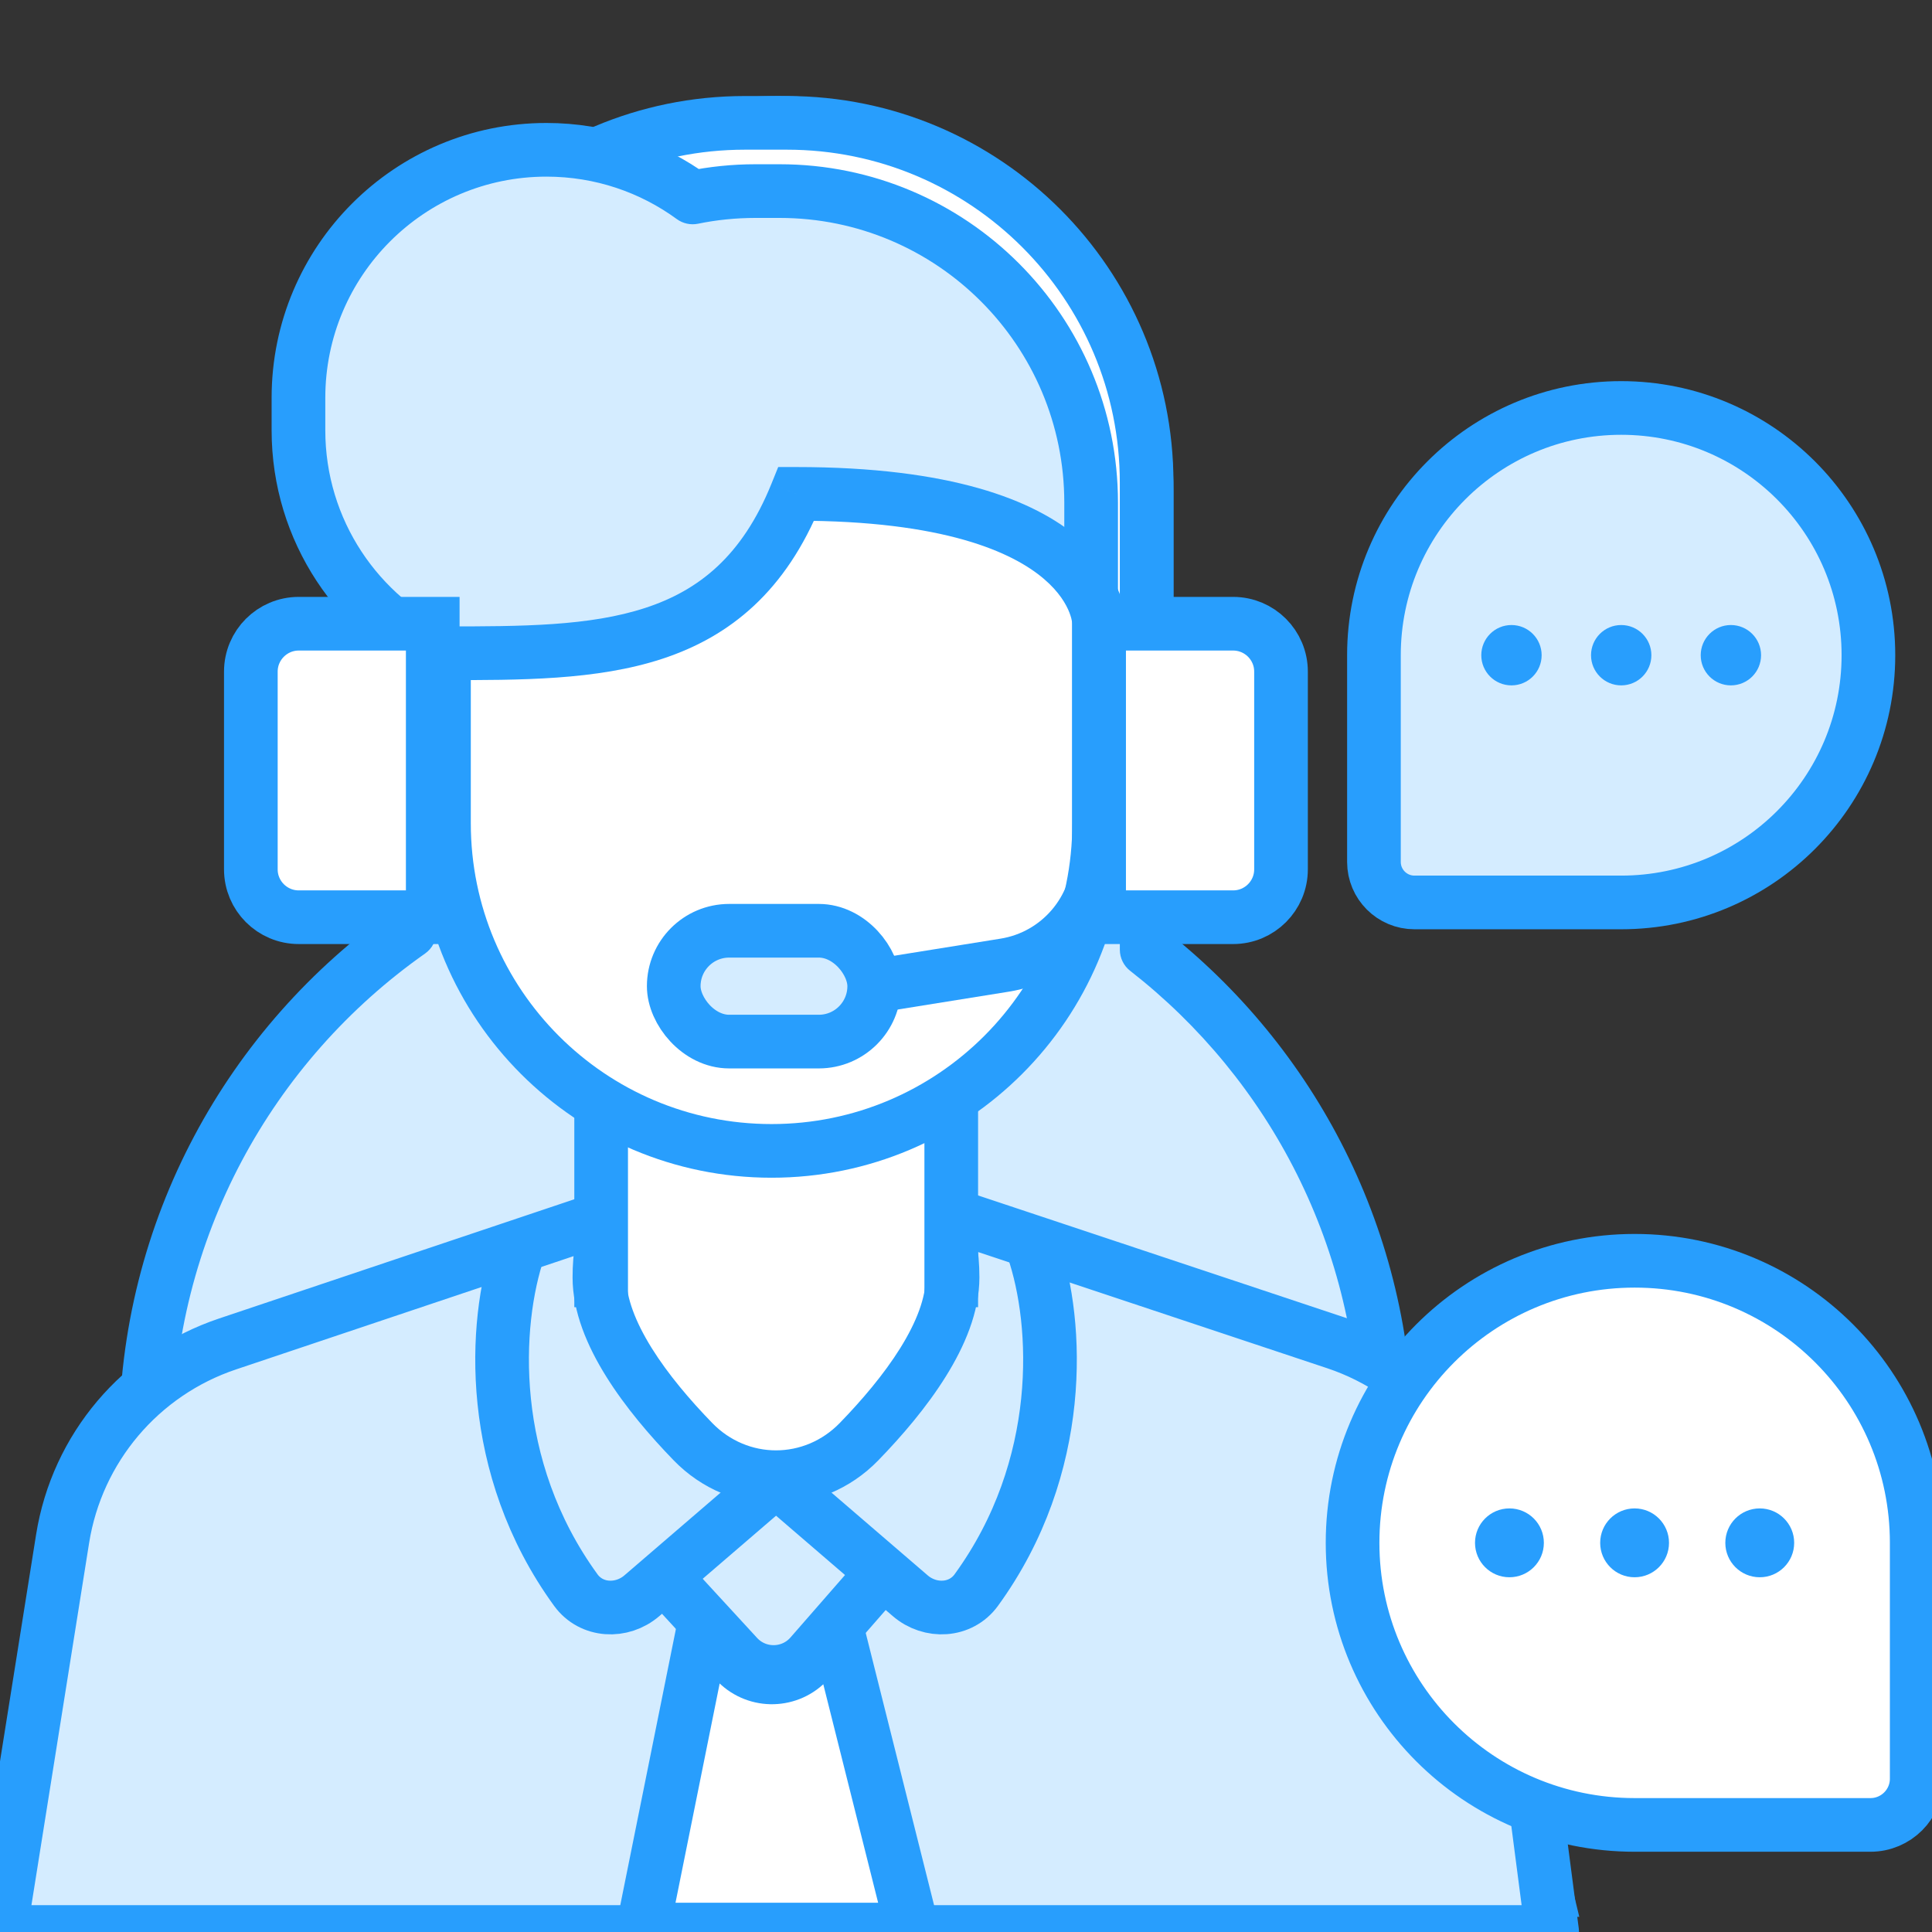
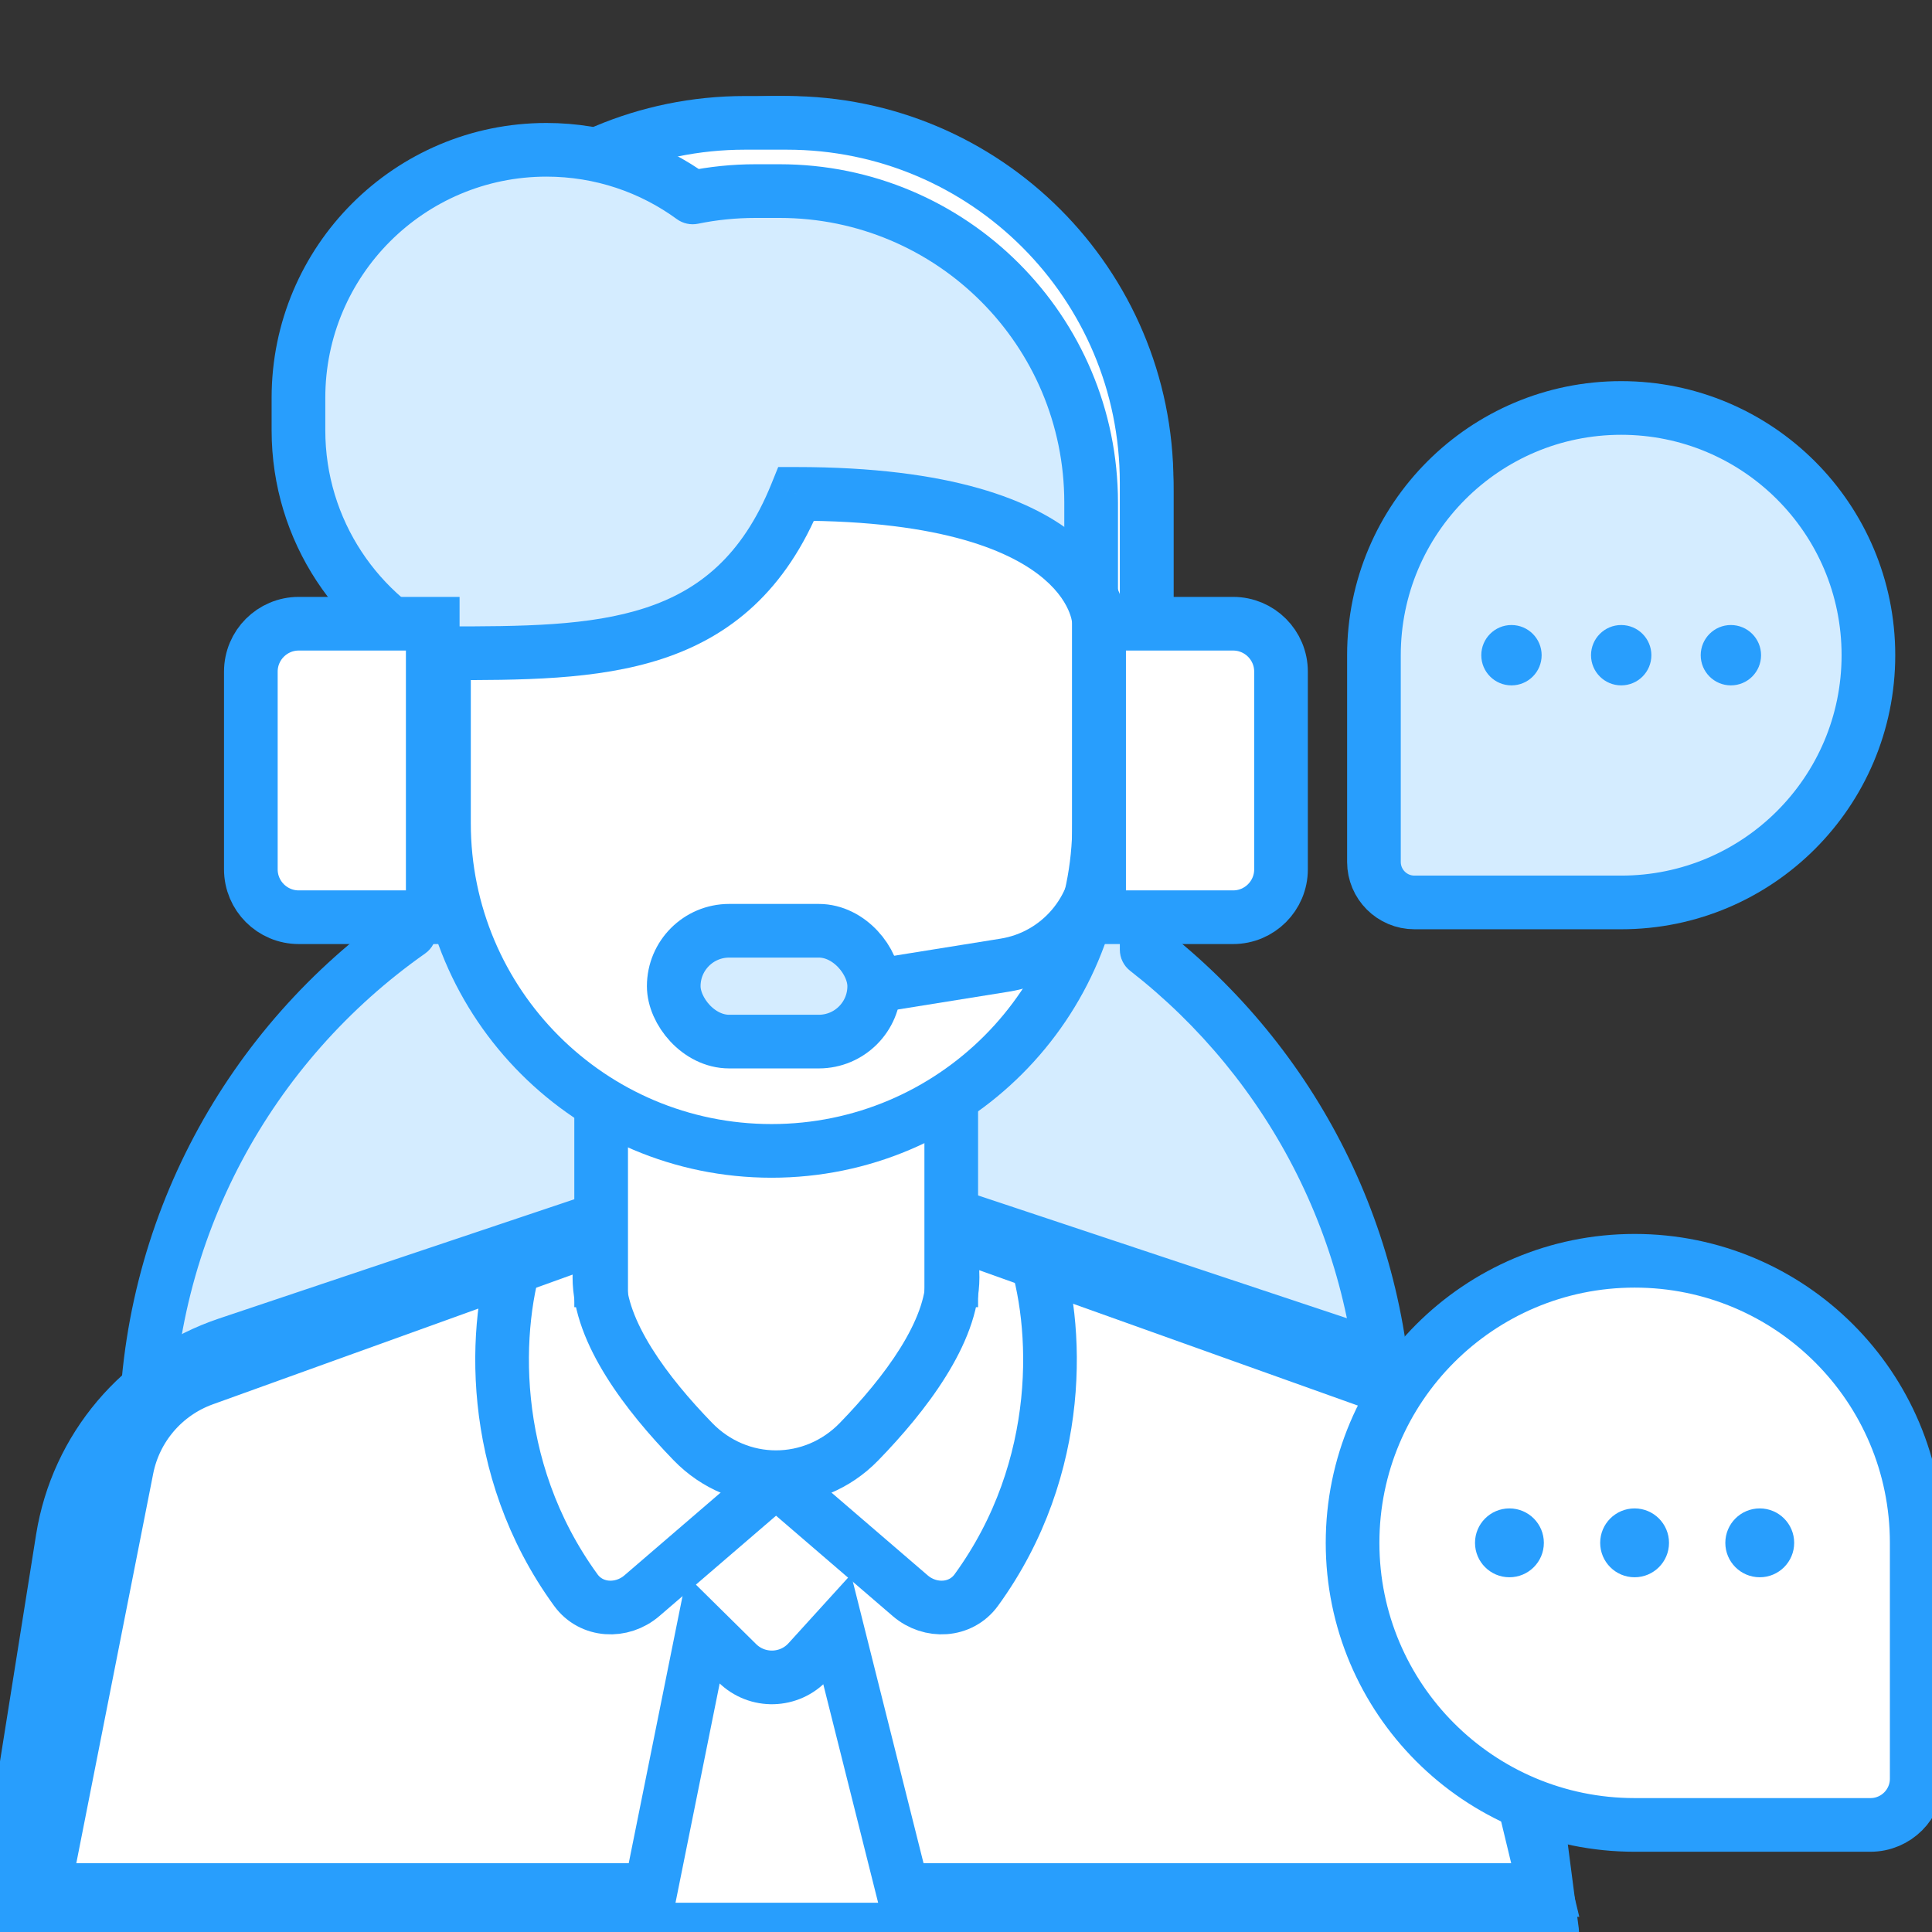
<svg xmlns="http://www.w3.org/2000/svg" width="80" height="80" viewBox="0 0 80 80" fill="none">
  <rect x="0" y="0" width="80" height="80" fill="#333333" stroke="none" />
  <g clip-path="url(#clip0_16060_300400)">
    <path fill-rule="evenodd" clip-rule="evenodd" d="M32.221 5.087C23.794 5.087 16.962 11.919 16.962 20.347V38.575C10.354 43.222 6.037 50.904 6.037 59.595V62.797H16.962V66.341H47.481V62.797H57.394V59.595C57.394 51.356 53.514 44.023 47.481 39.324V20.347C47.481 11.919 40.649 5.087 32.221 5.087Z" fill="#D4ECFF" />
    <path d="M16.962 38.575L17.601 39.484C17.897 39.276 18.073 38.937 18.073 38.575H16.962ZM6.037 62.797H4.926C4.926 63.411 5.423 63.908 6.037 63.908V62.797ZM16.962 62.797H18.073C18.073 62.184 17.575 61.686 16.962 61.686V62.797ZM16.962 66.341H15.851C15.851 66.955 16.348 67.453 16.962 67.453V66.341ZM47.481 66.341V67.453C48.094 67.453 48.592 66.955 48.592 66.341H47.481ZM47.481 62.797V61.686C46.867 61.686 46.37 62.184 46.37 62.797H47.481ZM57.394 62.797V63.908C58.008 63.908 58.505 63.411 58.505 62.797H57.394ZM47.481 39.324H46.37C46.37 39.666 46.528 39.99 46.798 40.2L47.481 39.324ZM18.073 20.347C18.073 12.533 24.407 6.198 32.221 6.198V3.976C23.18 3.976 15.851 11.305 15.851 20.347H18.073ZM18.073 38.575V20.347H15.851V38.575H18.073ZM7.148 59.595C7.148 51.281 11.277 43.931 17.601 39.484L16.322 37.666C9.432 42.512 4.926 50.527 4.926 59.595H7.148ZM7.148 62.797V59.595H4.926V62.797H7.148ZM16.962 61.686H6.037V63.908H16.962V61.686ZM18.073 66.341V62.797H15.851V66.341H18.073ZM47.481 65.23H16.962V67.453H47.481V65.23ZM46.37 62.797V66.341H48.592V62.797H46.37ZM57.394 61.686H47.481V63.908H57.394V61.686ZM56.283 59.595V62.797H58.505V59.595H56.283ZM46.798 40.2C52.572 44.698 56.283 51.713 56.283 59.595H58.505C58.505 50.998 54.455 43.347 48.164 38.447L46.798 40.2ZM46.37 20.347V39.324H48.592V20.347H46.37ZM32.221 6.198C40.035 6.198 46.37 12.533 46.37 20.347H48.592C48.592 11.305 41.263 3.976 32.221 3.976V6.198Z" fill="#289EFD" />
    <path d="M5.253 60.809L1.808 78.262H63.985L59.748 60.662C59.357 59.036 58.172 57.718 56.598 57.155L32.343 48.484L8.435 57.105C6.798 57.696 5.59 59.101 5.253 60.809Z" fill="white" stroke="#289EFD" stroke-width="2.222" />
-     <path fill-rule="evenodd" clip-rule="evenodd" d="M35.57 59.697C37.468 57.742 39.444 55.162 39.444 52.896C39.444 51.938 39.286 51.021 38.997 50.171L55.294 55.596C59.004 56.832 61.681 60.08 62.185 63.958L64.272 80H0L2.593 63.716C3.19 59.967 5.82 56.859 9.42 55.651L25.208 50.353C24.956 51.151 24.82 52.006 24.82 52.896C24.82 55.162 26.797 57.742 28.694 59.697C30.599 61.658 33.666 61.658 35.57 59.697Z" fill="#D4ECFF" />
    <path d="M35.57 59.697L34.773 58.923V58.923L35.57 59.697ZM38.997 50.171L39.348 49.117C38.947 48.984 38.506 49.089 38.208 49.389C37.911 49.688 37.809 50.13 37.945 50.53L38.997 50.171ZM55.294 55.596L54.943 56.651H54.943L55.294 55.596ZM62.185 63.958L63.287 63.814V63.814L62.185 63.958ZM64.272 80V81.111C64.591 81.111 64.895 80.973 65.106 80.733C65.317 80.493 65.415 80.173 65.374 79.856L64.272 80ZM0 80L-1.097 79.825C-1.148 80.146 -1.056 80.474 -0.845 80.721C-0.634 80.968 -0.325 81.111 0 81.111V80ZM2.593 63.716L1.495 63.541L2.593 63.716ZM9.42 55.651L9.773 56.705L9.42 55.651ZM25.208 50.353L26.268 50.687C26.393 50.288 26.285 49.853 25.986 49.56C25.688 49.267 25.251 49.166 24.854 49.299L25.208 50.353ZM28.694 59.697L29.492 58.923L28.694 59.697ZM38.333 52.896C38.333 53.727 37.961 54.726 37.276 55.825C36.602 56.906 35.692 57.976 34.773 58.923L36.367 60.471C37.346 59.463 38.373 58.266 39.161 57.001C39.939 55.755 40.555 54.332 40.555 52.896H38.333ZM37.945 50.53C38.195 51.264 38.333 52.061 38.333 52.896H40.555C40.555 51.816 40.377 50.777 40.048 49.813L37.945 50.53ZM55.645 54.542L39.348 49.117L38.646 51.226L54.943 56.651L55.645 54.542ZM63.287 63.814C62.728 59.514 59.759 55.912 55.645 54.542L54.943 56.651C58.249 57.751 60.634 60.645 61.084 64.101L63.287 63.814ZM65.374 79.856L63.287 63.814L61.084 64.101L63.17 80.143L65.374 79.856ZM0 81.111H64.272V78.889H0V81.111ZM1.495 63.541L-1.097 79.825L1.097 80.174L3.69 63.891L1.495 63.541ZM9.066 54.598C5.074 55.937 2.157 59.383 1.495 63.541L3.69 63.891C4.222 60.55 6.566 57.781 9.773 56.705L9.066 54.598ZM24.854 49.299L9.066 54.598L9.773 56.705L25.561 51.406L24.854 49.299ZM25.931 52.896C25.931 52.12 26.05 51.377 26.268 50.687L24.148 50.019C23.863 50.924 23.709 51.892 23.709 52.896H25.931ZM29.492 58.923C28.572 57.976 27.662 56.906 26.988 55.825C26.303 54.726 25.931 53.727 25.931 52.896H23.709C23.709 54.332 24.325 55.755 25.103 57.001C25.892 58.266 26.919 59.463 27.897 60.471L29.492 58.923ZM34.773 58.923C33.305 60.434 30.959 60.434 29.492 58.923L27.897 60.471C30.238 62.881 34.026 62.881 36.367 60.471L34.773 58.923Z" fill="#289EFD" />
    <path d="M21.486 51.717C20.432 54.792 20.133 60.74 23.843 65.842C24.487 66.728 25.747 66.79 26.578 66.076L32.205 61.236" stroke="#289EFD" stroke-width="2.222" stroke-linecap="round" stroke-linejoin="round" />
    <path d="M42.782 51.717C43.837 54.792 44.135 60.74 40.425 65.842C39.781 66.728 38.521 66.79 37.691 66.076L32.064 61.236" stroke="#289EFD" stroke-width="2.222" stroke-linecap="round" stroke-linejoin="round" />
-     <path d="M27.587 65.373L30.531 68.574C31.353 69.469 32.77 69.45 33.569 68.535L36.33 65.373" stroke="#289EFD" stroke-width="2.222" stroke-linecap="round" stroke-linejoin="round" />
    <path d="M26.614 79.899L29.117 67.475L30.529 68.869C31.354 69.684 32.692 69.648 33.472 68.79L34.667 67.475L37.786 79.899H26.614Z" fill="white" stroke="#289EFD" stroke-width="2.222" />
    <path d="M38.964 52.97V44.069H24.466V52.97H38.964Z" fill="white" />
    <path d="M15.95 19.987C15.95 11.758 22.621 5.087 30.85 5.087H32.58C40.809 5.087 47.48 11.758 47.48 19.987V29.202H15.95V19.987Z" fill="white" stroke="#289EFD" stroke-width="2.222" stroke-linecap="round" stroke-linejoin="round" />
    <path fill-rule="evenodd" clip-rule="evenodd" d="M22.628 6.203C16.956 6.203 12.358 10.801 12.358 16.473V17.816C12.358 21.974 14.829 25.555 18.383 27.17V27.425H18.997C20.126 27.852 21.35 28.086 22.628 28.086C23.906 28.086 25.13 27.852 26.259 27.425H45.181V20.812C45.181 13.688 39.406 7.913 32.282 7.913H31.283C30.391 7.913 29.521 8.003 28.68 8.175C26.983 6.935 24.891 6.203 22.628 6.203Z" fill="#D4ECFF" />
    <path d="M18.383 27.17H19.494C19.494 26.734 19.239 26.339 18.843 26.158L18.383 27.17ZM18.383 27.425H17.272C17.272 28.039 17.769 28.537 18.383 28.537V27.425ZM18.997 27.425L19.39 26.386C19.265 26.339 19.132 26.314 18.997 26.314V27.425ZM26.259 27.425V26.314C26.124 26.314 25.991 26.339 25.866 26.386L26.259 27.425ZM45.181 27.425V28.537C45.795 28.537 46.293 28.039 46.293 27.425H45.181ZM28.68 8.175L28.025 9.072C28.278 9.257 28.597 9.326 28.903 9.264L28.68 8.175ZM13.47 16.473C13.47 11.415 17.57 7.314 22.628 7.314V5.092C16.343 5.092 11.247 10.187 11.247 16.473H13.47ZM13.47 17.816V16.473H11.247V17.816H13.47ZM18.843 26.158C15.671 24.717 13.47 21.522 13.47 17.816H11.247C11.247 22.425 13.987 26.392 17.923 28.181L18.843 26.158ZM19.494 27.425V27.17H17.272V27.425H19.494ZM18.997 26.314H18.383V28.537H18.997V26.314ZM22.628 26.974C21.486 26.974 20.395 26.766 19.39 26.386L18.605 28.465C19.857 28.938 21.213 29.197 22.628 29.197V26.974ZM25.866 26.386C24.86 26.766 23.77 26.974 22.628 26.974V29.197C24.042 29.197 25.399 28.938 26.651 28.465L25.866 26.386ZM45.181 26.314H26.259V28.537H45.181V26.314ZM44.07 20.812V27.425H46.293V20.812H44.07ZM32.282 9.024C38.792 9.024 44.07 14.302 44.07 20.812H46.293C46.293 13.074 40.02 6.801 32.282 6.801V9.024ZM31.283 9.024H32.282V6.801H31.283V9.024ZM28.903 9.264C29.671 9.106 30.466 9.024 31.283 9.024V6.801C30.316 6.801 29.371 6.9 28.457 7.087L28.903 9.264ZM22.628 7.314C24.648 7.314 26.511 7.966 28.025 9.072L29.336 7.278C27.455 5.904 25.134 5.092 22.628 5.092V7.314Z" fill="#289EFD" />
    <path d="M39.389 54.128V44.069H24.892V54.128" stroke="#289EFD" stroke-width="2.222" />
    <path d="M18.384 27.05C24.773 27.05 30.302 27.05 32.973 20.45C45.513 20.45 45.513 25.796 45.513 25.796V34.091C45.513 41.583 39.44 47.656 31.948 47.656C24.457 47.656 18.384 41.583 18.384 34.091V27.05Z" fill="white" />
    <path d="M18.384 27.05L18.384 25.939H17.273V27.05H18.384ZM45.513 25.796H46.624H45.513ZM32.973 20.45L32.973 19.339L32.224 19.339L31.943 20.034L32.973 20.45ZM44.402 25.796V34.091H46.624V25.796H44.402ZM19.495 34.091V27.05H17.273V34.091H19.495ZM18.384 28.162C21.528 28.162 24.702 28.173 27.419 27.281C30.244 26.354 32.545 24.471 34.003 20.867L31.943 20.034C30.731 23.03 28.931 24.447 26.727 25.17C24.414 25.928 21.629 25.939 18.384 25.939L18.384 28.162ZM32.973 21.561C39.111 21.561 41.94 22.873 43.224 23.969C43.862 24.512 44.15 25.027 44.282 25.365C44.349 25.538 44.379 25.672 44.392 25.75C44.399 25.789 44.401 25.814 44.402 25.822C44.402 25.826 44.402 25.827 44.402 25.822C44.402 25.82 44.402 25.817 44.402 25.812C44.402 25.81 44.402 25.808 44.402 25.805C44.402 25.803 44.402 25.802 44.402 25.8C44.402 25.8 44.402 25.799 44.402 25.798C44.402 25.797 44.402 25.796 45.513 25.796C46.624 25.796 46.624 25.794 46.624 25.793C46.624 25.793 46.624 25.791 46.624 25.79C46.624 25.788 46.624 25.787 46.624 25.784C46.624 25.78 46.624 25.776 46.624 25.771C46.623 25.762 46.623 25.751 46.623 25.738C46.622 25.714 46.62 25.684 46.617 25.649C46.612 25.579 46.602 25.489 46.584 25.382C46.548 25.168 46.48 24.885 46.352 24.556C46.092 23.892 45.596 23.07 44.666 22.277C42.816 20.7 39.375 19.339 32.973 19.339L32.973 21.561ZM31.948 46.545C25.07 46.545 19.495 40.969 19.495 34.091H17.273C17.273 42.197 23.843 48.767 31.948 48.767V46.545ZM44.402 34.091C44.402 40.969 38.826 46.545 31.948 46.545V48.767C40.053 48.767 46.624 42.197 46.624 34.091H44.402Z" fill="#289EFD" />
    <path d="M45.511 25.338V35.381C45.511 37.661 43.855 39.604 41.604 39.965L36.193 40.834" stroke="#289EFD" stroke-width="2.222" />
    <rect x="27.898" y="38.541" width="8.301" height="4.589" rx="2.295" fill="#D4ECFF" stroke="#289EFD" stroke-width="2.222" />
    <path d="M45.512 25.827H51.061C52.156 25.827 53.044 26.715 53.044 27.81V35.998C53.044 37.093 52.156 37.98 51.061 37.98H45.512V25.827Z" fill="white" stroke="#289EFD" stroke-width="2.222" />
    <path d="M17.919 37.98L12.37 37.98C11.275 37.98 10.387 37.093 10.387 35.998L10.387 27.81C10.387 26.715 11.275 25.827 12.37 25.827L17.919 25.827L17.919 37.98Z" fill="white" stroke="#289EFD" stroke-width="2.222" />
    <path d="M56.007 63.886C56.007 57.435 61.236 52.206 67.687 52.206C74.138 52.206 79.367 57.435 79.367 63.886V73.651C79.367 74.709 78.51 75.566 77.452 75.566H67.687C61.236 75.566 56.007 70.337 56.007 63.886Z" fill="white" stroke="#289EFD" stroke-width="2.222" />
    <path d="M77.367 27.131C77.367 21.477 72.784 16.893 67.129 16.893C61.475 16.893 56.892 21.477 56.892 27.131V35.69C56.892 36.617 57.643 37.368 58.57 37.368H67.129C72.784 37.368 77.367 32.785 77.367 27.131Z" fill="#D4ECFF" stroke="#289EFD" stroke-width="2.222" />
    <path d="M66.26 63.886C66.26 64.673 66.898 65.311 67.685 65.311C68.472 65.311 69.11 64.673 69.11 63.886C69.11 63.098 68.472 62.46 67.685 62.46C66.898 62.46 66.26 63.098 66.26 63.886Z" fill="#289EFD" />
    <path d="M68.38 27.131C68.38 27.821 67.82 28.38 67.13 28.38C66.44 28.38 65.881 27.821 65.881 27.131C65.881 26.441 66.44 25.881 67.13 25.881C67.82 25.881 68.38 26.441 68.38 27.131Z" fill="#289EFD" />
    <path d="M61.077 63.886C61.077 64.673 61.715 65.311 62.502 65.311C63.29 65.311 63.928 64.673 63.928 63.886C63.928 63.098 63.29 62.46 62.502 62.46C61.715 62.46 61.077 63.098 61.077 63.886Z" fill="#289EFD" />
    <path d="M72.922 27.131C72.922 27.821 72.362 28.38 71.672 28.38C70.982 28.38 70.423 27.821 70.423 27.131C70.423 26.441 70.982 25.881 71.672 25.881C72.362 25.881 72.922 26.441 72.922 27.131Z" fill="#289EFD" />
    <path d="M71.442 63.886C71.442 64.673 72.08 65.311 72.868 65.311C73.655 65.311 74.293 64.673 74.293 63.886C74.293 63.098 73.655 62.46 72.868 62.46C72.08 62.46 71.442 63.098 71.442 63.886Z" fill="#289EFD" />
    <path d="M63.836 27.131C63.836 27.821 63.276 28.38 62.586 28.38C61.896 28.38 61.337 27.821 61.337 27.131C61.337 26.441 61.896 25.881 62.586 25.881C63.276 25.881 63.836 26.441 63.836 27.131Z" fill="#289EFD" />
  </g>
  <defs>
    <clipPath id="clip0_16060_300400">
      <rect width="80" height="80" fill="white" />
    </clipPath>
  </defs>
</svg>